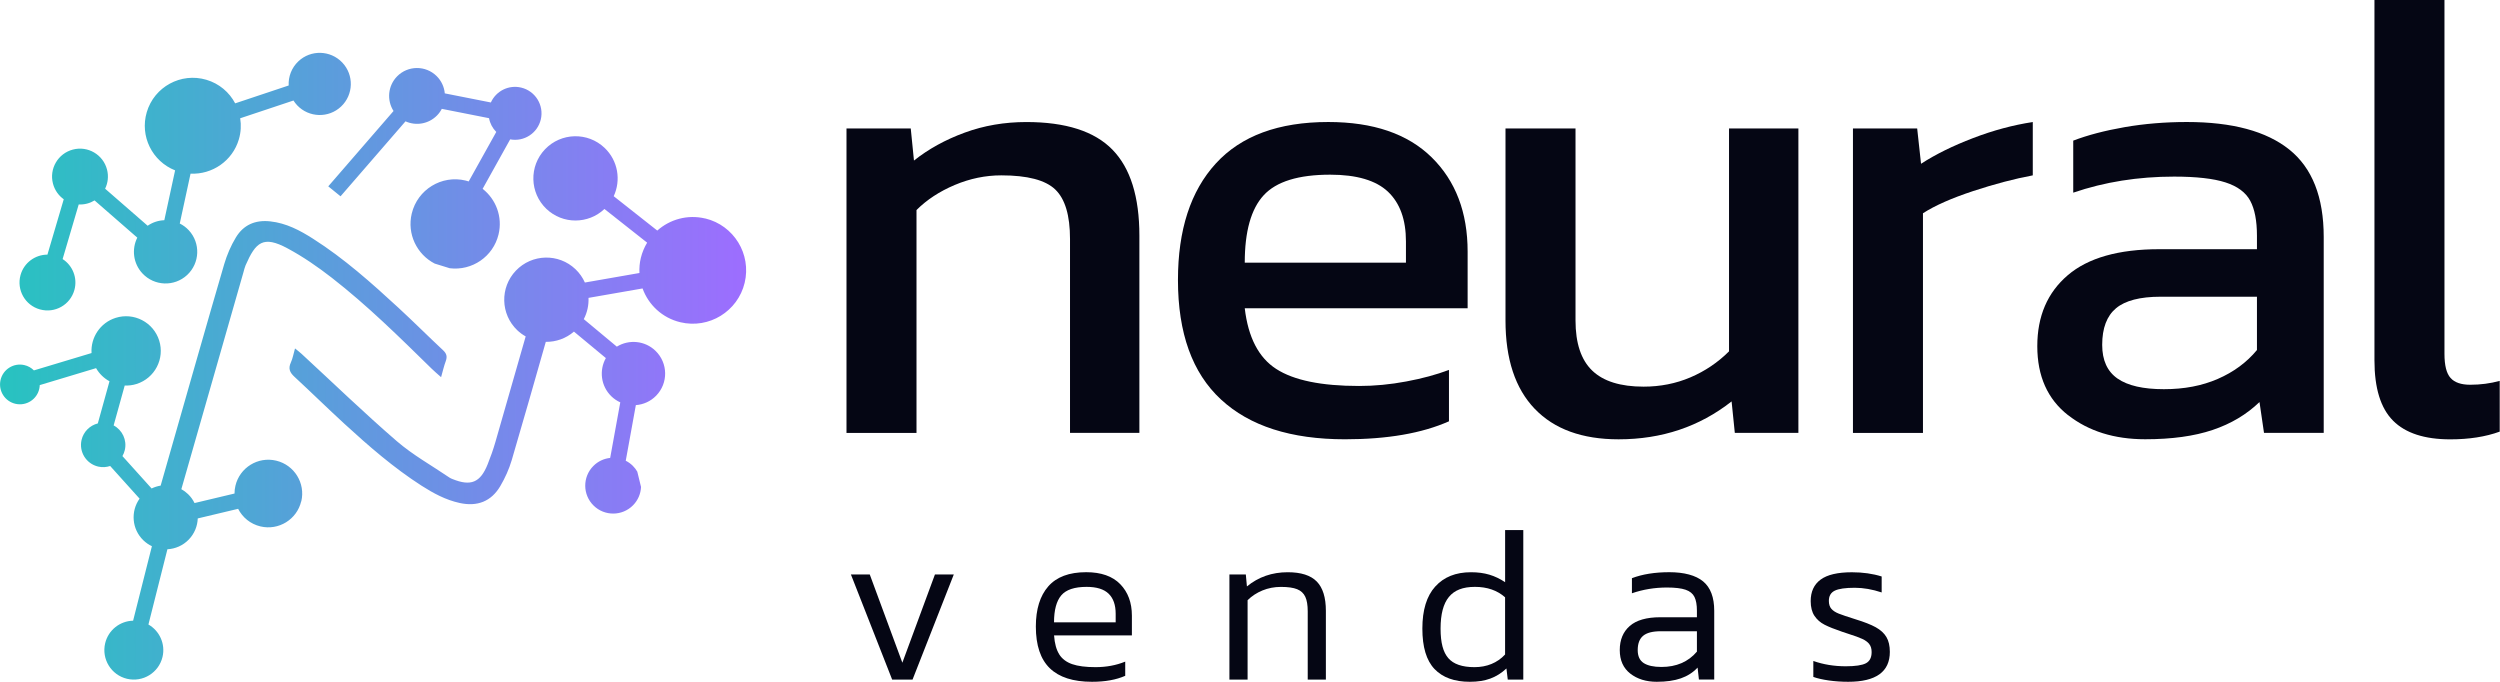
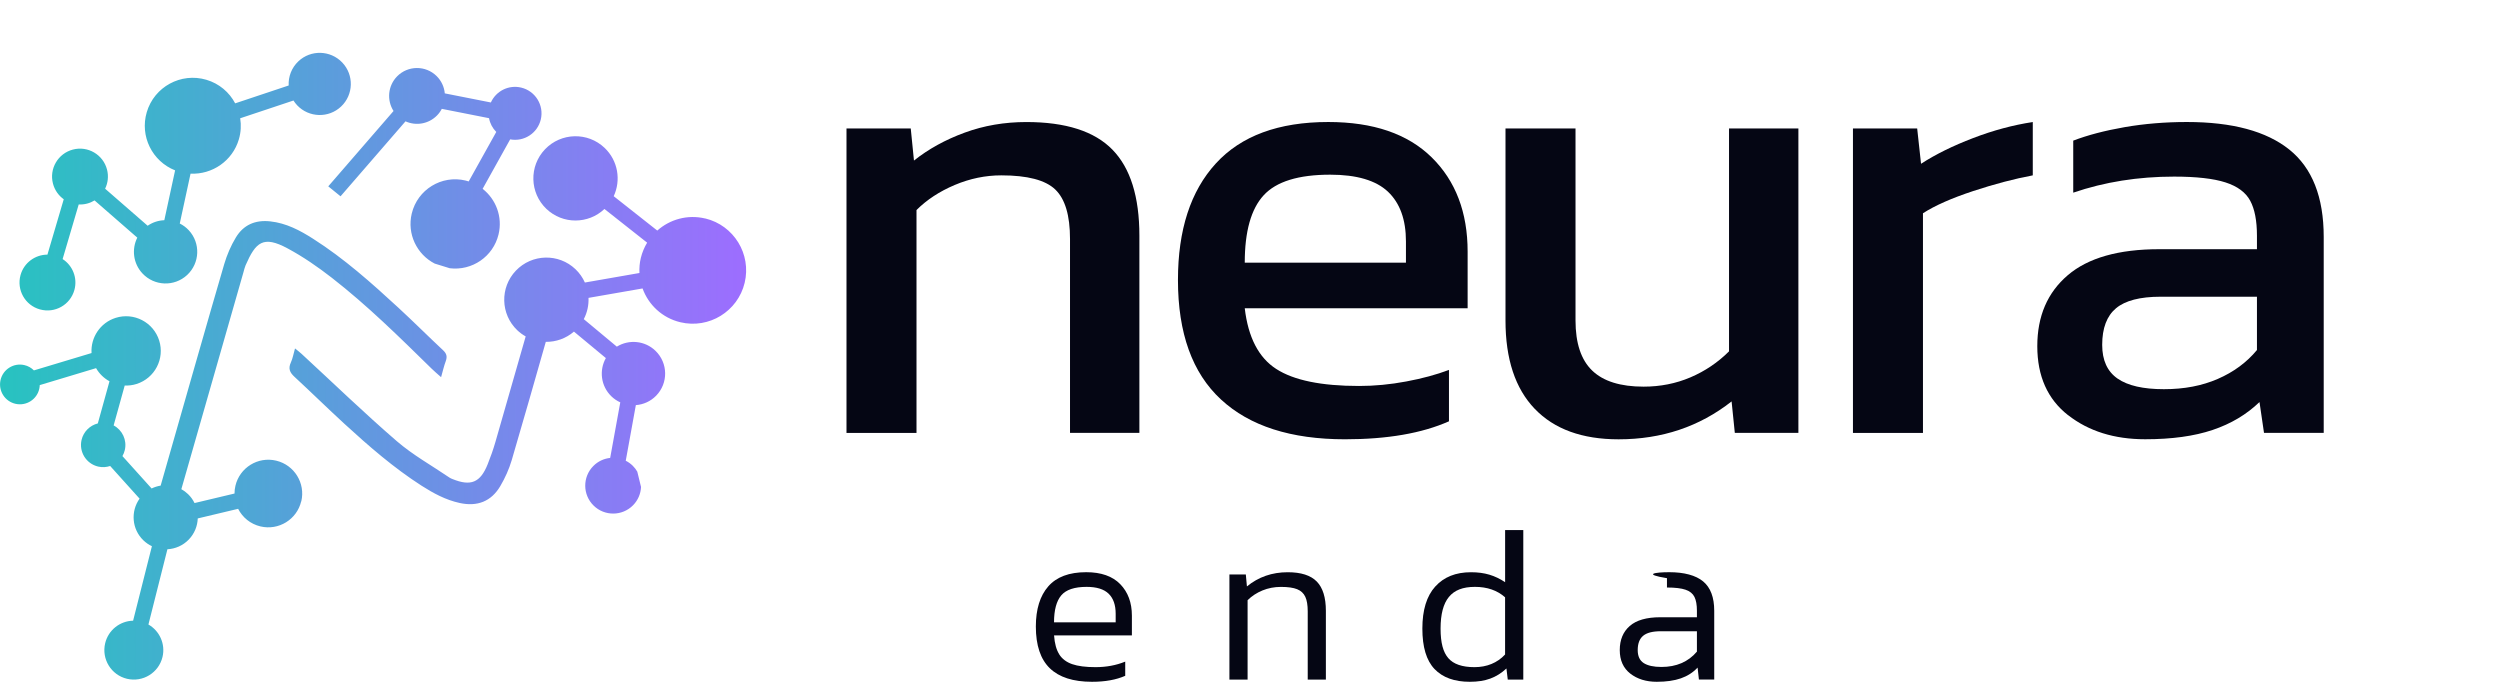
<svg xmlns="http://www.w3.org/2000/svg" width="777" height="212" viewBox="0 0 777 212" fill="none">
  <g clip-path="url(#clip0_309_2)">
    <path d="M263.1 39.92H283.06L284.06 49.9C288.58 46.31 293.84 43.41 299.83 41.22C305.82 39.02 312.21 37.93 318.99 37.93C331.23 37.93 340.15 40.79 345.74 46.51C351.33 52.23 354.12 61.15 354.12 73.26V134.54H332.56V74.26C332.56 66.94 331.03 61.82 327.97 58.89C324.91 55.96 319.32 54.5 311.2 54.5C306.28 54.5 301.45 55.5 296.73 57.49C292.01 59.49 288.05 62.08 284.85 65.28V134.55H263.09V39.92H263.1Z" fill="#050614" />
    <path d="M379.479 124.16C370.559 115.91 366.109 103.53 366.109 87.03C366.109 71.46 370.029 59.38 377.889 50.8C385.739 42.22 397.379 37.92 412.819 37.92C426.789 37.92 437.499 41.58 444.959 48.9C452.409 56.22 456.139 66 456.139 78.24V95.81H386.869C387.929 104.86 391.189 111.15 396.649 114.67C402.109 118.2 410.689 119.96 422.399 119.96C427.189 119.96 432.079 119.5 437.069 118.56C442.059 117.63 446.479 116.43 450.339 114.97V130.94C441.959 134.66 431.179 136.53 417.999 136.53C401.229 136.53 388.389 132.41 379.469 124.15L379.479 124.16ZM436.969 81.64V75.05C436.969 68.26 435.099 63.11 431.379 59.58C427.649 56.06 421.659 54.29 413.419 54.29C403.569 54.29 396.679 56.42 392.759 60.68C388.829 64.94 386.869 71.93 386.869 81.64H436.969Z" fill="#050614" />
    <path d="M476.99 127.06C470.93 120.74 467.91 111.59 467.91 99.61V39.92H489.67V99.61C489.67 106.66 491.4 111.86 494.86 115.18C498.32 118.51 503.64 120.17 510.83 120.17C516.02 120.17 520.88 119.21 525.4 117.28C529.92 115.35 533.91 112.66 537.38 109.2V39.92H558.94V134.54H539.18L538.18 124.76C528.2 132.61 516.49 136.54 503.05 136.54C491.74 136.54 483.05 133.38 477 127.06H476.99Z" fill="#050614" />
    <path d="M575.898 39.92H595.858L597.058 50.9C601.578 47.97 606.968 45.31 613.228 42.92C619.478 40.52 625.668 38.86 631.788 37.93V54.5C626.068 55.57 619.878 57.2 613.228 59.39C606.568 61.59 601.378 63.88 597.658 66.28V134.55H575.898V39.92Z" fill="#050614" />
    <path d="M642.771 129.05C636.381 124.06 633.191 116.91 633.191 107.59C633.191 98.27 636.351 90.92 642.671 85.53C648.991 80.14 658.471 77.45 671.121 77.45H701.461V73.26C701.461 68.6 700.761 64.98 699.361 62.38C697.961 59.79 695.401 57.89 691.671 56.69C687.941 55.49 682.621 54.89 675.701 54.89C664.521 54.89 654.071 56.56 644.361 59.88V43.71C648.881 41.98 654.211 40.59 660.331 39.52C666.451 38.46 672.911 37.92 679.691 37.92C693.791 37.92 704.411 40.78 711.531 46.5C718.651 52.22 722.211 61.27 722.211 73.65V134.53H703.651L702.251 124.95C698.261 128.81 693.401 131.71 687.681 133.63C681.961 135.56 674.971 136.52 666.721 136.52C657.141 136.52 649.151 134.02 642.771 129.03V129.05ZM689.281 117.77C694.201 115.64 698.261 112.65 701.461 108.79V92.22H671.521C665.131 92.22 660.511 93.42 657.651 95.81C654.791 98.21 653.361 102 653.361 107.19C653.361 111.98 654.961 115.47 658.151 117.67C661.341 119.87 666.131 120.96 672.521 120.96C678.911 120.96 684.361 119.9 689.291 117.77H689.281Z" fill="#050614" />
-     <path d="M743.771 130.75C739.911 126.89 737.98 120.64 737.98 111.99V0H759.74V109.99C759.74 113.58 760.371 116.08 761.641 117.48C762.901 118.88 764.93 119.58 767.73 119.58C770.92 119.58 773.98 119.18 776.91 118.38V134.15C772.52 135.75 767.39 136.55 761.54 136.55C753.56 136.55 747.631 134.62 743.771 130.76V130.75Z" fill="#050614" />
-     <path d="M264.461 178.54H270.321L280.451 205.97L290.581 178.54H296.441L283.621 211.21H277.281L264.461 178.54Z" fill="#050614" />
    <path d="M329.211 203.39C330.111 204.79 331.451 205.8 333.241 206.42C335.031 207.04 337.441 207.35 340.481 207.35C343.831 207.35 346.911 206.78 349.721 205.63V210.04C346.921 211.28 343.471 211.9 339.381 211.9C333.541 211.9 329.181 210.5 326.281 207.69C323.391 204.89 321.941 200.57 321.941 194.73C321.941 189.35 323.231 185.19 325.801 182.25C328.371 179.31 332.301 177.84 337.591 177.84C342.231 177.84 345.761 179.08 348.171 181.56C350.581 184.04 351.791 187.3 351.791 191.35V197.48H327.601C327.781 200.01 328.321 201.97 329.221 203.37L329.211 203.39ZM329.831 185.05C328.341 186.82 327.591 189.61 327.591 193.43H346.751V190.74C346.751 188.03 346.031 185.96 344.581 184.54C343.131 183.12 340.851 182.4 337.721 182.4C333.951 182.4 331.321 183.28 329.831 185.05Z" fill="#050614" />
    <path d="M406.442 211.21V190.05C406.442 188.08 406.192 186.55 405.682 185.47C405.172 184.39 404.342 183.61 403.162 183.13C401.982 182.65 400.302 182.41 398.092 182.41C396.072 182.41 394.162 182.78 392.372 183.51C390.582 184.25 389.042 185.26 387.752 186.54V211.21H382.102V178.54H387.202L387.542 182.26C391.122 179.32 395.352 177.85 400.222 177.85C404.362 177.85 407.362 178.81 409.252 180.74C411.132 182.67 412.082 185.7 412.082 189.84V211.21H406.432H406.442Z" fill="#050614" />
    <path d="M446.08 182.3C448.74 179.34 452.44 177.85 457.18 177.85C459.29 177.85 461.2 178.1 462.9 178.61C464.6 179.12 466.23 179.9 467.79 180.95V164.75H473.44V211.21H468.61L468.2 207.76C466.68 209.18 465.02 210.23 463.2 210.9C461.38 211.57 459.26 211.9 456.82 211.9C452.04 211.9 448.39 210.58 445.86 207.94C443.33 205.3 442.07 201.11 442.07 195.36C442.07 189.61 443.4 185.26 446.07 182.3H446.08ZM450.31 185.54C448.59 187.63 447.73 190.91 447.73 195.36C447.73 199.81 448.53 202.7 450.14 204.56C451.75 206.42 454.46 207.35 458.27 207.35C462.08 207.35 465.35 206.04 467.78 203.42V185.64C465.34 183.48 462.22 182.4 458.41 182.4C454.6 182.4 452.03 183.45 450.31 185.54Z" fill="#050614" />
-     <path d="M527.612 207.49C526.192 209.01 524.452 210.12 522.412 210.83C520.362 211.54 517.872 211.9 514.932 211.9C511.622 211.9 508.882 211.05 506.692 209.35C504.512 207.65 503.422 205.22 503.422 202.04C503.422 198.86 504.452 196.38 506.522 194.56C508.592 192.75 511.762 191.84 516.032 191.84H527.402V189.84C527.402 188 527.152 186.57 526.642 185.53C526.132 184.5 525.222 183.75 523.882 183.29C522.552 182.83 520.622 182.6 518.092 182.6C514.282 182.6 510.652 183.2 507.202 184.39V179.7C510.462 178.46 514.342 177.84 518.852 177.84C523.362 177.84 527.032 178.79 529.332 180.7C531.632 182.61 532.782 185.65 532.782 189.83V211.2H528.022L527.612 207.48V207.49ZM516.172 196.19C513.642 196.19 511.822 196.66 510.692 197.6C509.562 198.54 509.002 200.02 509.002 202.05C509.002 203.93 509.622 205.28 510.862 206.08C512.102 206.88 513.942 207.29 516.372 207.29C521.012 207.29 524.692 205.71 527.402 202.53V196.19H516.162H516.172Z" fill="#050614" />
-     <path d="M580.962 200.15C580.452 199.53 579.732 199 578.792 198.57C577.852 198.13 576.372 197.59 574.342 196.95L572.482 196.33C570.182 195.55 568.382 194.83 567.072 194.16C565.762 193.49 564.712 192.57 563.932 191.4C563.152 190.23 562.762 188.7 562.762 186.82C562.762 183.88 563.792 181.65 565.862 180.13C567.932 178.61 571.172 177.86 575.582 177.86C578.982 177.86 582.062 178.3 584.822 179.17V184.13C581.932 183.17 579.152 182.68 576.482 182.68C573.542 182.68 571.462 182.98 570.242 183.58C569.022 184.18 568.412 185.23 568.412 186.75C568.412 187.81 568.672 188.63 569.202 189.23C569.732 189.83 570.492 190.32 571.472 190.71C572.452 191.1 574.192 191.69 576.672 192.47C579.382 193.3 581.482 194.12 582.982 194.95C584.472 195.78 585.582 196.79 586.292 197.98C587.002 199.18 587.362 200.71 587.362 202.6C587.362 208.8 583.042 211.9 574.402 211.9C572.332 211.9 570.332 211.76 568.402 211.49C566.472 211.21 564.862 210.85 563.582 210.39V205.43C566.702 206.53 570.062 207.08 573.642 207.08C576.632 207.08 578.722 206.77 579.912 206.15C581.102 205.53 581.702 204.37 581.702 202.67C581.702 201.61 581.452 200.77 580.942 200.15H580.962Z" fill="#050614" />
+     <path d="M527.612 207.49C526.192 209.01 524.452 210.12 522.412 210.83C520.362 211.54 517.872 211.9 514.932 211.9C511.622 211.9 508.882 211.05 506.692 209.35C504.512 207.65 503.422 205.22 503.422 202.04C503.422 198.86 504.452 196.38 506.522 194.56C508.592 192.75 511.762 191.84 516.032 191.84H527.402V189.84C527.402 188 527.152 186.57 526.642 185.53C526.132 184.5 525.222 183.75 523.882 183.29C522.552 182.83 520.622 182.6 518.092 182.6V179.7C510.462 178.46 514.342 177.84 518.852 177.84C523.362 177.84 527.032 178.79 529.332 180.7C531.632 182.61 532.782 185.65 532.782 189.83V211.2H528.022L527.612 207.48V207.49ZM516.172 196.19C513.642 196.19 511.822 196.66 510.692 197.6C509.562 198.54 509.002 200.02 509.002 202.05C509.002 203.93 509.622 205.28 510.862 206.08C512.102 206.88 513.942 207.29 516.372 207.29C521.012 207.29 524.692 205.71 527.402 202.53V196.19H516.162H516.172Z" fill="#050614" />
    <path d="M93.611 155.81C92.271 161.46 86.601 164.95 80.951 163.61C77.821 162.87 75.361 160.8 74.011 158.14L61.461 161.13C61.371 163.5 60.451 165.85 58.671 167.69C56.851 169.58 54.461 170.58 52.031 170.71L46.131 194.1C49.571 196.06 51.471 200.12 50.511 204.17C49.341 209.09 44.411 212.13 39.481 210.97C34.561 209.8 31.521 204.87 32.681 199.94C33.661 195.8 37.311 193 41.371 192.91L47.211 169.76C46.261 169.31 45.361 168.7 44.561 167.93C40.961 164.45 40.561 158.93 43.381 154.98L34.241 144.83C33.071 145.22 31.781 145.31 30.501 145.01C26.791 144.14 24.481 140.43 25.351 136.72C25.961 134.12 27.971 132.21 30.401 131.6L34.031 118.5C32.321 117.57 30.861 116.17 29.861 114.42L12.351 119.69C12.341 120.07 12.291 120.45 12.211 120.83C11.471 124.16 8.171 126.25 4.841 125.51C1.511 124.77 -0.579 121.47 0.161 118.14C0.901 114.81 4.201 112.72 7.531 113.46C8.711 113.72 9.741 114.32 10.541 115.12L28.451 109.73C28.151 104.91 31.131 100.31 35.951 98.79C41.621 97 47.671 100.14 49.471 105.82C51.261 111.49 48.121 117.54 42.441 119.34C41.211 119.73 39.971 119.87 38.761 119.82L35.321 132.22C38.011 133.66 39.521 136.76 38.791 139.88C38.631 140.55 38.381 141.18 38.051 141.75L47.121 151.82C48.011 151.38 48.961 151.09 49.931 150.93C55.221 132.38 65.941 94.8 69.691 82.08C70.541 79.21 71.761 76.36 73.311 73.8C75.661 69.91 79.291 68.29 83.971 68.8C88.981 69.34 93.221 71.6 97.331 74.22C106.971 80.36 115.461 87.94 123.831 95.65C128.531 99.98 133.051 104.51 137.731 108.88C138.841 109.92 139.041 110.87 138.541 112.24C137.981 113.75 137.631 115.33 137.091 117.22C135.981 116.23 135.031 115.45 134.151 114.58C124.151 104.78 114.181 94.93 103.111 86.32C98.771 82.95 94.191 79.78 89.361 77.19C81.791 73.12 79.481 75.24 76.321 82.47C76.031 83.14 75.881 83.88 75.671 84.59C72.151 96.89 61.581 133.82 56.361 152.04C57.111 152.45 57.821 152.97 58.461 153.59C59.311 154.41 59.971 155.35 60.461 156.35L72.891 153.39C72.891 152.59 72.971 151.78 73.171 150.97C74.511 145.32 80.181 141.82 85.831 143.17C91.481 144.51 94.981 150.18 93.641 155.83L93.611 155.81ZM12.441 96.17C17.061 97.45 21.841 94.75 23.121 90.13C24.161 86.38 22.571 82.52 19.461 80.52L24.461 63.55C25.311 63.59 26.191 63.5 27.061 63.28C27.901 63.06 28.681 62.72 29.391 62.29L42.671 73.86C40.881 77.43 41.381 81.87 44.251 84.96C47.951 88.94 54.171 89.17 58.161 85.47C62.141 81.77 62.371 75.54 58.671 71.56C57.851 70.67 56.891 69.98 55.871 69.47L59.221 53.97C65.941 54.29 72.261 50.03 74.241 43.3C74.891 41.1 74.991 38.88 74.651 36.76L91.211 31.24C91.541 31.76 91.921 32.26 92.361 32.73C96.031 36.6 102.151 36.77 106.021 33.1C109.891 29.43 110.061 23.31 106.381 19.44C102.711 15.57 96.591 15.4 92.721 19.07C90.591 21.09 89.591 23.85 89.721 26.57L73.091 32.12C71.281 28.69 68.141 25.97 64.131 24.79C56.231 22.46 47.931 26.98 45.611 34.88C43.411 42.34 47.321 50.14 54.421 52.95L51.071 68.44C49.251 68.51 47.451 69.08 45.891 70.16L32.671 58.65C33.541 56.86 33.801 54.77 33.261 52.69C32.051 48.05 27.311 45.27 22.671 46.48C18.031 47.69 15.251 52.43 16.461 57.06C16.991 59.1 18.211 60.79 19.811 61.93L14.741 79.14C10.941 79.14 7.451 81.65 6.381 85.49C5.101 90.11 7.801 94.89 12.421 96.17H12.441ZM102.031 57.92L105.841 61.01L126.031 37.71C129.251 39.18 133.181 38.57 135.811 35.9C136.431 35.27 136.931 34.57 137.311 33.83L151.991 36.73C152.291 38.36 153.081 39.84 154.241 41.01L145.671 56.39C145.351 56.29 145.031 56.19 144.701 56.11C137.251 54.32 129.761 58.91 127.971 66.37C126.451 72.71 129.551 79.06 135.101 81.92L139.781 83.37C146.691 84.22 153.291 79.77 154.951 72.84C156.261 67.39 154.141 61.93 150.001 58.69L158.561 43.31C162.851 44.12 167.061 41.42 168.081 37.13C169.131 32.71 166.391 28.27 161.971 27.22C158.061 26.29 154.151 28.32 152.561 31.85L138.241 29.02C138.061 27.05 137.211 25.13 135.691 23.63C132.271 20.27 126.781 20.32 123.421 23.73C120.531 26.68 120.171 31.16 122.311 34.5L102.021 57.92H102.031ZM219.181 67.91C213.691 66.59 208.201 68.18 204.281 71.66L190.741 60.98C193.051 56.02 192.091 49.94 187.911 45.96C182.671 40.97 174.381 41.17 169.381 46.41C164.391 51.65 164.591 59.94 169.831 64.93C174.911 69.76 182.831 69.71 187.861 64.95L201.131 75.42C200.261 76.86 199.591 78.44 199.171 80.16C198.791 81.73 198.661 83.31 198.741 84.85L181.781 87.81C181.101 86.29 180.131 84.88 178.861 83.67C173.621 78.68 165.331 78.88 160.331 84.12C155.341 89.36 155.541 97.66 160.781 102.65C161.581 103.41 162.461 104.04 163.381 104.56C160.251 115.51 157.121 126.47 153.961 137.41C153.291 139.73 152.481 142.02 151.581 144.26C149.301 149.99 146.351 151.21 140.631 148.89C140.321 148.76 139.991 148.64 139.721 148.45C134.231 144.71 128.331 141.43 123.331 137.12C113.201 128.37 103.571 119.05 93.721 109.97C93.161 109.46 92.551 109 91.691 108.29C91.201 110.01 90.971 111.43 90.391 112.68C89.531 114.54 90.061 115.76 91.491 117.08C96.731 121.92 101.821 126.93 107.081 131.75C114.621 138.66 122.341 145.38 130.981 150.93C134.681 153.3 138.521 155.38 142.881 156.33C148.321 157.52 152.671 155.87 155.491 151.08C156.981 148.55 158.221 145.8 159.051 142.99C162.651 130.77 166.131 118.51 169.631 106.25C172.761 106.29 175.891 105.22 178.381 103.06L188.301 111.29C186.161 115.09 186.731 119.99 190.011 123.17C190.841 123.98 191.781 124.6 192.781 125.05L189.641 142.32C187.711 142.53 185.841 143.37 184.381 144.86C181.021 148.28 181.071 153.77 184.491 157.13C187.911 160.49 193.401 160.44 196.761 157.03C198.321 155.44 199.141 153.41 199.231 151.35L198.071 146.59C197.691 145.94 197.231 145.32 196.661 144.76C196.001 144.11 195.261 143.59 194.481 143.2L197.621 125.91C199.931 125.74 202.201 124.76 203.941 122.97C207.731 119.07 207.641 112.84 203.741 109.05C200.441 105.84 195.461 105.42 191.711 107.74L181.441 99.19C182.521 97.13 183.001 94.84 182.911 92.58L199.711 89.65C201.541 94.72 205.801 98.8 211.441 100.15C220.351 102.29 229.301 96.79 231.441 87.89C233.581 78.98 228.081 70.03 219.181 67.89V67.91Z" fill="url(#paint0_linear_309_2)" />
  </g>
  <defs>
    <linearGradient id="paint0_linear_309_2" x1="0.001" y1="113.82" x2="231.911" y2="113.82" gradientUnits="userSpaceOnUse">
      <stop stop-color="#27C3C0" />
      <stop offset="1" stop-color="#9D6DFF" />
    </linearGradient>
    <clipPath id="clip0_309_2">
      <rect width="776.91" height="211.9" fill="white" />
    </clipPath>
  </defs>
</svg>